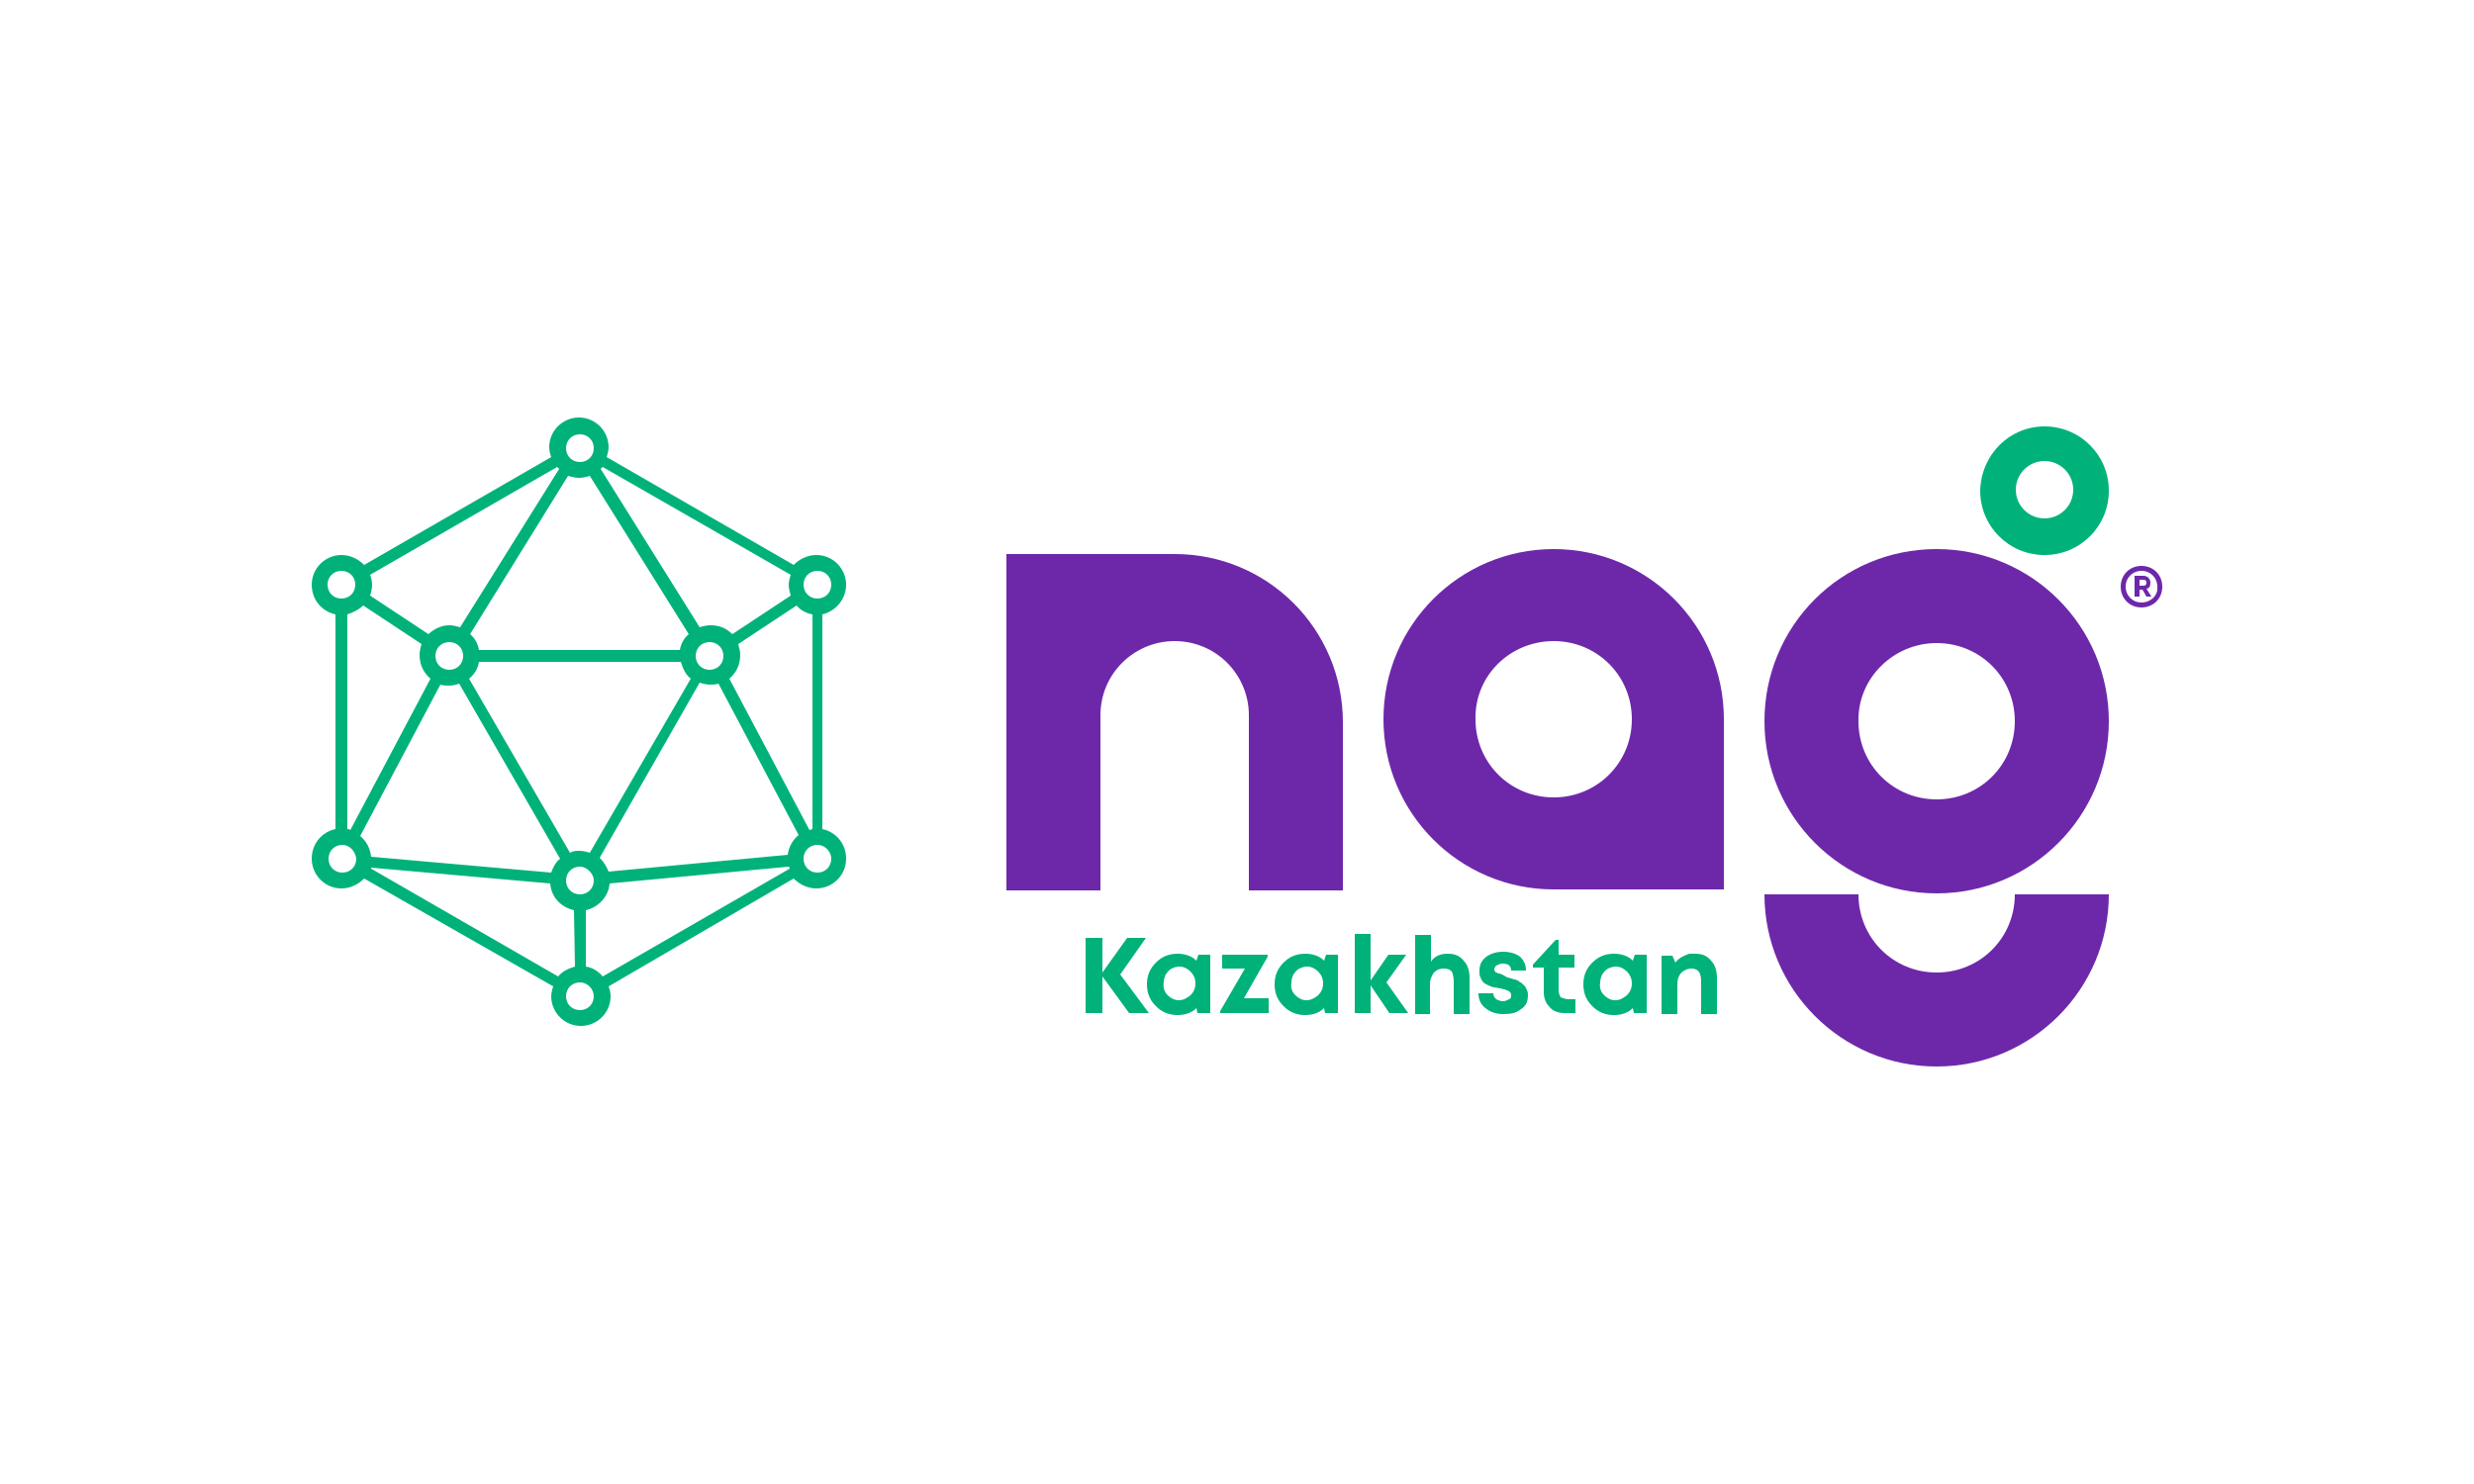
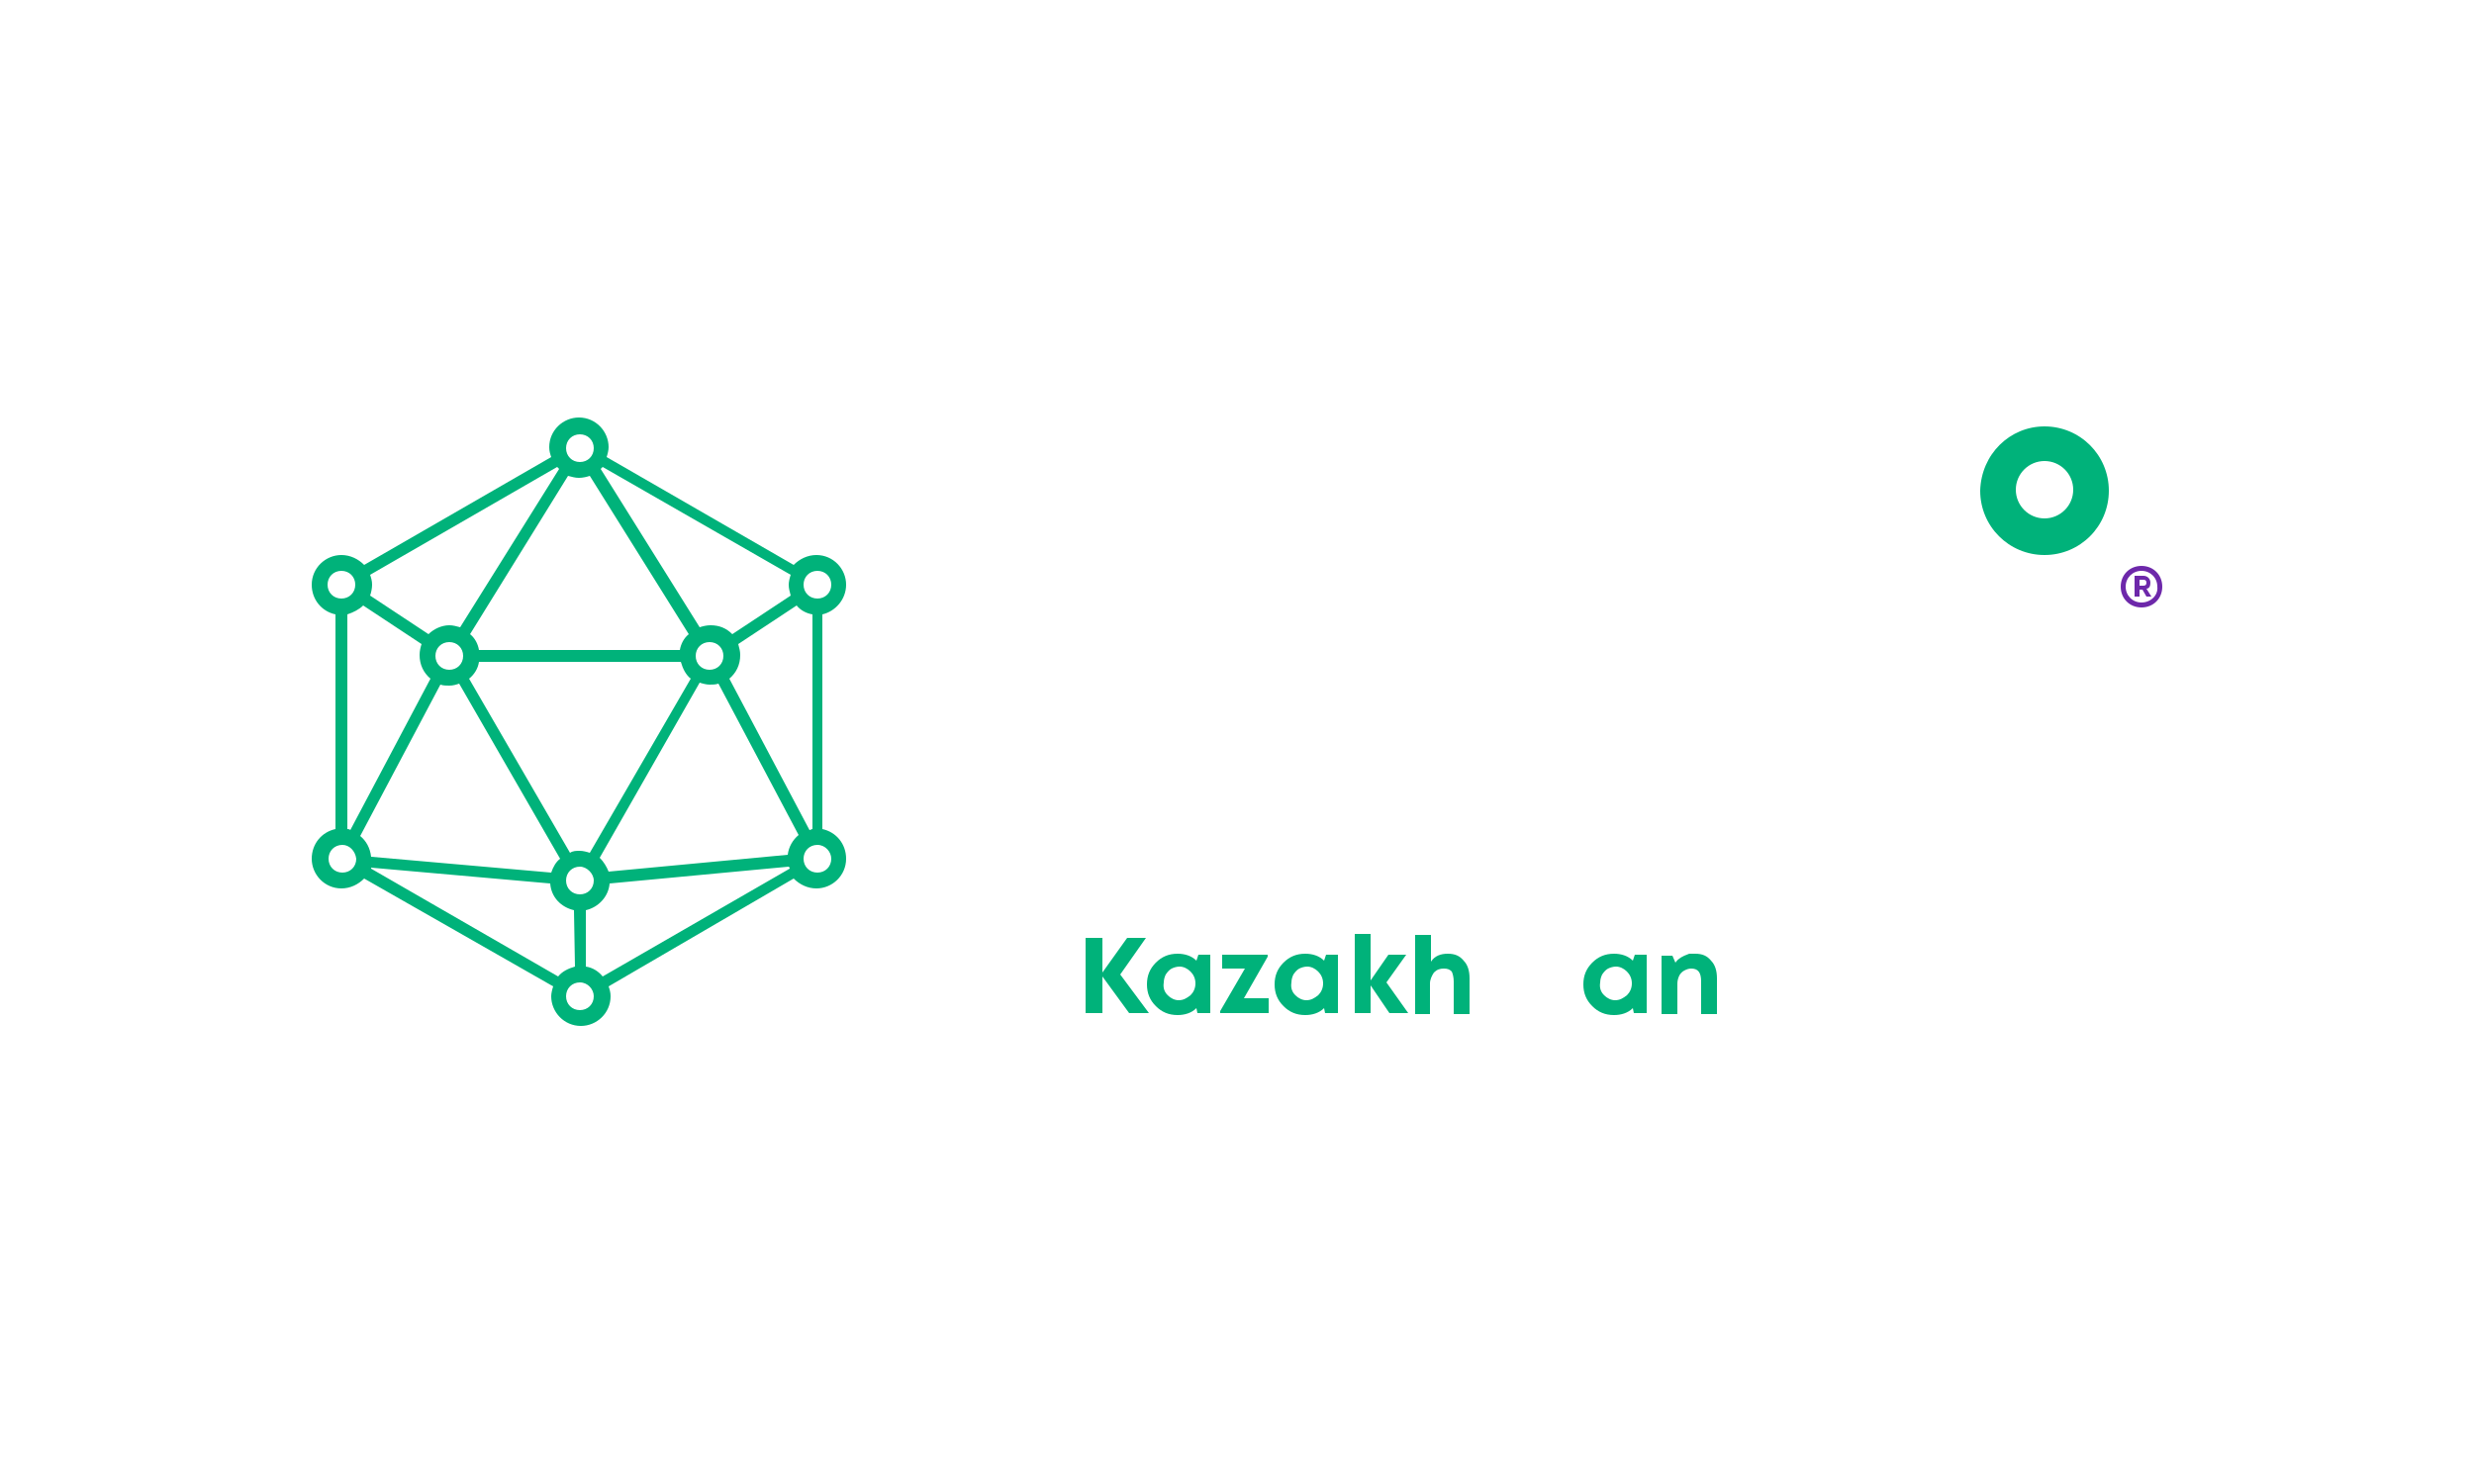
<svg xmlns="http://www.w3.org/2000/svg" id="Слой_1" x="0px" y="0px" viewBox="0 0 250 150" style="enable-background:new 0 0 250 150;" xml:space="preserve">
  <style type="text/css"> .st0{fill-rule:evenodd;clip-rule:evenodd;fill:#FFFFFF;} .st1{fill-rule:evenodd;clip-rule:evenodd;fill:#6D28AA;} .st2{fill-rule:evenodd;clip-rule:evenodd;fill:#00B27A;} .st3{fill:#00B27A;} </style>
  <rect class="st0" width="250" height="150" />
  <g>
    <path class="st1" d="M216.2,58.6h0.4c0.2,0,0.3,0.1,0.3,0.3c0,0.2-0.1,0.3-0.3,0.3h-0.4V58.6z M217.3,58.9c0-0.4-0.3-0.7-0.7-0.7 h-0.9v2.1h0.5v-0.7h0.3l0.4,0.7h0.5l-0.5-0.8C217.2,59.5,217.3,59.2,217.3,58.9z M216.4,60.9c-0.9,0-1.6-0.7-1.6-1.6 c0-0.9,0.7-1.6,1.6-1.6c0.9,0,1.6,0.7,1.6,1.6C218.1,60.2,217.3,60.9,216.4,60.9z M216.4,57.2c-1.2,0-2.1,0.9-2.1,2.1 c0,1.2,0.9,2.1,2.1,2.1c1.2,0,2.1-0.9,2.1-2.1C218.5,58.1,217.6,57.2,216.4,57.2z" />
-     <path class="st1" d="M101.7,56h17c9.4,0,17,7.6,17,17v17h-9.5V72.3c0-4.1-3.3-7.5-7.5-7.5c-4.1,0-7.5,3.3-7.5,7.5v17.7h-9.5 L101.7,56z M157,64.8c4.4,0,7.9,3.5,7.9,7.9c0,4.4-3.5,7.9-7.9,7.9c-4.4,0-7.9-3.5-7.9-7.9C149,68.3,152.6,64.8,157,64.8z M157,55.5c9.5,0,17.2,7.7,17.2,17.2v17.2H157c-9.5,0-17.2-7.7-17.2-17.2C139.8,63.2,147.5,55.5,157,55.5z M195.7,55.5 c9.6,0,17.4,7.8,17.4,17.4c0,9.6-7.8,17.4-17.4,17.4c-9.6,0-17.4-7.8-17.4-17.4S186,55.5,195.7,55.5z M195.7,65 c4.4,0,7.9,3.5,7.9,7.9c0,4.4-3.5,7.9-7.9,7.9s-7.9-3.5-7.9-7.9C187.7,68.6,191.3,65,195.7,65z M213.1,90.4 c0,9.6-7.8,17.4-17.4,17.4c-9.6,0-17.4-7.8-17.4-17.4h9.5c0,4.4,3.5,7.9,7.9,7.9c4.4,0,7.9-3.5,7.9-7.9L213.1,90.4L213.1,90.4z" />
    <path class="st2" d="M206.6,43.1c3.6,0,6.5,2.9,6.5,6.5c0,3.6-2.9,6.5-6.5,6.5c-3.6,0-6.5-2.9-6.5-6.5 C200.2,45.9,203.1,43.1,206.6,43.1 M206.6,46.6c1.6,0,2.9,1.3,2.9,2.9c0,1.6-1.3,2.9-2.9,2.9c-1.6,0-2.9-1.3-2.9-2.9 C203.7,47.9,205,46.6,206.6,46.6z" />
    <path class="st3" d="M71.7,64.9c-0.8,0-1.4,0.6-1.4,1.4c0,0.8,0.6,1.4,1.4,1.4c0.8,0,1.4-0.6,1.4-1.4 C73.1,65.5,72.5,64.9,71.7,64.9 M81.8,83.9c0.1,0,0.2-0.1,0.3-0.1V62.1c-0.6-0.1-1.2-0.4-1.6-0.9l-5.9,3.9c0.1,0.4,0.2,0.7,0.2,1.1 c0,1-0.4,1.8-1.1,2.4L81.8,83.9z M82.6,85.4c-0.8,0-1.4,0.6-1.4,1.4c0,0.8,0.6,1.4,1.4,1.4c0.8,0,1.4-0.6,1.4-1.4 C84,86.1,83.4,85.4,82.6,85.4z M58.6,99.3c-0.8,0-1.4,0.6-1.4,1.4c0,0.8,0.6,1.4,1.4,1.4c0.8,0,1.4-0.6,1.4-1.4 C60,100,59.4,99.3,58.6,99.3z M34.6,85.4c-0.8,0-1.4,0.6-1.4,1.4c0,0.8,0.6,1.4,1.4,1.4s1.4-0.6,1.4-1.4 C35.9,86,35.3,85.4,34.6,85.4z M60.9,47.2c-0.1,0.1-0.1,0.1-0.2,0.2l10,16c0.3-0.1,0.7-0.2,1.1-0.2c0.9,0,1.6,0.3,2.2,0.9l5.9-3.9 c-0.1-0.4-0.2-0.7-0.2-1.1c0-0.3,0.1-0.7,0.2-1L60.9,47.2z M58.6,43.9c-0.8,0-1.4,0.6-1.4,1.4s0.6,1.4,1.4,1.4 c0.8,0,1.4-0.6,1.4-1.4C60,44.5,59.4,43.9,58.6,43.9z M34.5,56.1c0.9,0,1.7,0.4,2.3,1l18.9-10.9c-0.1-0.3-0.2-0.6-0.2-1 c0-1.7,1.4-3,3-3c1.7,0,3,1.4,3,3c0,0.3-0.1,0.7-0.2,1l18.9,10.9c0.6-0.6,1.4-1,2.3-1c1.7,0,3,1.4,3,3c0,1.5-1.1,2.7-2.4,3v21.7 c1.4,0.3,2.4,1.5,2.4,3c0,1.7-1.4,3-3,3c-0.9,0-1.7-0.4-2.3-1L61.5,99.7c0.1,0.3,0.2,0.6,0.2,1c0,1.7-1.4,3-3,3c-1.7,0-3-1.4-3-3 c0-0.3,0.1-0.7,0.2-1L36.8,88.8c-0.6,0.6-1.4,1-2.3,1c-1.7,0-3-1.4-3-3c0-1.5,1-2.7,2.4-3V62.1c-1.4-0.3-2.4-1.5-2.4-3 C31.5,57.4,32.9,56.1,34.5,56.1z M34.5,57.7c-0.8,0-1.4,0.6-1.4,1.4s0.6,1.4,1.4,1.4c0.8,0,1.4-0.6,1.4-1.4S35.3,57.7,34.5,57.7z M43.5,68.6c-0.7-0.6-1.1-1.4-1.1-2.4c0-0.4,0.1-0.8,0.2-1.1l-5.9-3.9c-0.4,0.4-1,0.7-1.6,0.9v21.7c0.1,0,0.2,0,0.3,0.1L43.5,68.6z M47.5,64.1c0.5,0.4,0.8,1,0.9,1.6h20.3c0.1-0.6,0.4-1.2,0.9-1.6l-10-16c-0.3,0.1-0.7,0.2-1.1,0.2c-0.4,0-0.7-0.1-1.1-0.2 L47.5,64.1z M45.4,63.2c0.4,0,0.7,0.1,1.1,0.2l10-16c-0.1-0.1-0.1-0.1-0.2-0.2L37.4,58.1c0.1,0.3,0.2,0.6,0.2,1 c0,0.4-0.1,0.8-0.2,1.1l5.9,3.9C43.8,63.6,44.6,63.2,45.4,63.2z M45.4,64.9c-0.8,0-1.4,0.6-1.4,1.4c0,0.8,0.6,1.4,1.4,1.4 c0.8,0,1.4-0.6,1.4-1.4C46.8,65.5,46.2,64.9,45.4,64.9z M55.7,88.2c0.2-0.6,0.5-1.1,0.9-1.4L46.4,69.1c-0.3,0.1-0.6,0.2-1,0.2 c-0.3,0-0.6,0-0.9-0.1l-8.1,15.3c0.6,0.5,1,1.2,1.1,2.1L55.7,88.2z M58,92c-1.3-0.3-2.3-1.3-2.4-2.7l-18.1-1.6c0,0,0,0.1,0,0.1 l18.9,10.9c0.4-0.5,1-0.8,1.7-1L58,92z M61.6,89.3c-0.1,1.3-1.1,2.4-2.4,2.7l0,5.7c0.7,0.1,1.3,0.5,1.7,1l18.9-10.9 c0-0.1,0-0.1-0.1-0.2L61.6,89.3z M60.6,86.7c0.4,0.4,0.7,0.9,0.9,1.4l18.1-1.7c0.1-0.8,0.5-1.5,1.1-2l-8.1-15.3 c-0.3,0.1-0.6,0.1-0.9,0.1c-0.3,0-0.7-0.1-1-0.2L60.6,86.7z M58.6,86c0.3,0,0.7,0.1,1,0.2l10.2-17.6c-0.5-0.4-0.8-1-1-1.7H48.4 c-0.1,0.7-0.5,1.3-1,1.7l10.2,17.6C57.9,86,58.2,86,58.6,86z M58.6,87.6c-0.8,0-1.4,0.6-1.4,1.4c0,0.8,0.6,1.4,1.4,1.4 S60,89.8,60,89C60,88.3,59.3,87.6,58.6,87.6z M82.6,57.7c-0.8,0-1.4,0.6-1.4,1.4s0.6,1.4,1.4,1.4c0.8,0,1.4-0.6,1.4-1.4 S83.4,57.7,82.6,57.7z" />
    <g>
      <path class="st3" d="M116.1,102.4h-2l-2.7-3.7v3.7h-1.7v-7.6h1.7v3.5l2.5-3.5h1.9l-2.6,3.7L116.1,102.4z" />
-       <path class="st3" d="M121.1,96.5h1.2v5.9H121l-0.1-0.5c-0.5,0.5-1.2,0.7-1.9,0.7c-0.9,0-1.6-0.3-2.2-0.9c-0.6-0.6-0.9-1.3-0.9-2.2 c0-0.9,0.3-1.6,0.9-2.2c0.6-0.6,1.3-0.9,2.2-0.9c0.7,0,1.4,0.2,1.9,0.7L121.1,96.5z M118,100.6c0.3,0.3,0.7,0.5,1.1,0.5 c0.5,0,0.8-0.2,1.2-0.5c0.3-0.3,0.5-0.7,0.5-1.2s-0.2-0.9-0.5-1.2c-0.3-0.3-0.7-0.5-1.1-0.5c-0.3,0-0.6,0.1-0.8,0.2 c-0.2,0.1-0.4,0.3-0.6,0.6c-0.1,0.2-0.2,0.5-0.2,0.8C117.5,99.9,117.7,100.3,118,100.6z" />
+       <path class="st3" d="M121.1,96.5h1.2v5.9H121l-0.1-0.5c-0.5,0.5-1.2,0.7-1.9,0.7c-0.9,0-1.6-0.3-2.2-0.9c-0.6-0.6-0.9-1.3-0.9-2.2 c0-0.9,0.3-1.6,0.9-2.2c0.6-0.6,1.3-0.9,2.2-0.9c0.7,0,1.4,0.2,1.9,0.7z M118,100.6c0.3,0.3,0.7,0.5,1.1,0.5 c0.5,0,0.8-0.2,1.2-0.5c0.3-0.3,0.5-0.7,0.5-1.2s-0.2-0.9-0.5-1.2c-0.3-0.3-0.7-0.5-1.1-0.5c-0.3,0-0.6,0.1-0.8,0.2 c-0.2,0.1-0.4,0.3-0.6,0.6c-0.1,0.2-0.2,0.5-0.2,0.8C117.5,99.9,117.7,100.3,118,100.6z" />
      <path class="st3" d="M125.7,100.9h2.5v1.5h-4.9v-0.2l2.5-4.3h-2.3v-1.4h4.6v0.2L125.7,100.9z" />
      <path class="st3" d="M134,96.5h1.2v5.9h-1.3l-0.1-0.5c-0.5,0.5-1.2,0.7-1.9,0.7c-0.9,0-1.6-0.3-2.2-0.9c-0.6-0.6-0.9-1.3-0.9-2.2 c0-0.9,0.3-1.6,0.9-2.2c0.6-0.6,1.3-0.9,2.2-0.9c0.7,0,1.4,0.2,1.9,0.7L134,96.5z M130.9,100.6c0.3,0.3,0.7,0.5,1.1,0.5 c0.5,0,0.8-0.2,1.2-0.5c0.3-0.3,0.5-0.7,0.5-1.2s-0.2-0.9-0.5-1.2c-0.3-0.3-0.7-0.5-1.1-0.5c-0.3,0-0.6,0.1-0.8,0.2 c-0.2,0.1-0.4,0.3-0.6,0.6c-0.1,0.2-0.2,0.5-0.2,0.8C130.4,99.9,130.6,100.3,130.9,100.6z" />
      <path class="st3" d="M142.3,102.4h-1.9l-1.9-2.8v2.8h-1.6v-8h1.6v4.7l1.8-2.6h1.8l-2,2.8L142.3,102.4z" />
      <path class="st3" d="M146.3,96.4c0.7,0,1.2,0.2,1.6,0.7c0.4,0.4,0.6,1,0.6,1.8v3.6h-1.6v-3.3c0-0.4-0.1-0.8-0.2-1 c-0.2-0.2-0.4-0.3-0.8-0.3c-0.4,0-0.7,0.1-1,0.4c-0.2,0.3-0.4,0.7-0.4,1.1v3.1H143v-8h1.6v2.7C145,96.6,145.6,96.4,146.3,96.4z" />
-       <path class="st3" d="M152.3,98.8c0.2,0,0.3,0.1,0.4,0.1c0.1,0,0.2,0.1,0.4,0.1c0.2,0.1,0.3,0.1,0.4,0.2c0.1,0.1,0.2,0.1,0.3,0.2 c0.1,0.1,0.2,0.2,0.3,0.3c0.1,0.1,0.1,0.2,0.2,0.4c0.1,0.2,0.1,0.3,0.1,0.5c0,0.6-0.2,1.1-0.7,1.4c-0.5,0.4-1,0.5-1.8,0.5 c-0.7,0-1.3-0.2-1.8-0.6c-0.5-0.4-0.7-0.9-0.7-1.5h1.5c0,0.3,0.1,0.4,0.3,0.6c0.2,0.1,0.4,0.2,0.7,0.2c0.2,0,0.4-0.1,0.6-0.2 c0.2-0.1,0.2-0.2,0.2-0.4c0-0.1,0-0.2-0.1-0.3c-0.1-0.1-0.1-0.1-0.3-0.2c-0.1,0-0.2-0.1-0.3-0.1c-0.1,0-0.3-0.1-0.4-0.1 c-0.2,0-0.4-0.1-0.6-0.1c-0.2,0-0.3-0.1-0.6-0.2c-0.2-0.1-0.4-0.2-0.5-0.3c-0.1-0.1-0.2-0.3-0.3-0.5c-0.1-0.2-0.1-0.4-0.1-0.7 c0-0.6,0.2-1,0.7-1.4c0.4-0.3,1-0.5,1.7-0.5c0.7,0,1.3,0.2,1.7,0.5c0.4,0.4,0.6,0.8,0.6,1.4h-1.5c0-0.5-0.3-0.7-0.9-0.7 c-0.2,0-0.4,0.1-0.6,0.2c-0.1,0.1-0.2,0.2-0.2,0.4c0,0.1,0,0.1,0.1,0.2c0,0.1,0.1,0.1,0.1,0.1c0.1,0,0.1,0.1,0.3,0.1 c0.1,0,0.2,0.1,0.3,0.1C152.1,98.7,152.2,98.7,152.3,98.8z M158.5,101h0.7v1.4h-1.1c-0.6,0-1.2-0.2-1.5-0.6 c-0.4-0.4-0.6-0.9-0.6-1.5v-2.5h-1.1v-0.3l2.3-2.5h0.3v1.5h1.6v1.3h-1.6v2.3c0,0.3,0.1,0.5,0.2,0.7C158,100.9,158.2,101,158.5,101 z" />
      <path class="st3" d="M165.2,96.5h1.2v5.9h-1.3l-0.1-0.5c-0.5,0.5-1.2,0.7-1.9,0.7c-0.9,0-1.6-0.3-2.2-0.9 c-0.6-0.6-0.9-1.3-0.9-2.2c0-0.9,0.3-1.6,0.9-2.2c0.6-0.6,1.3-0.9,2.2-0.9c0.7,0,1.4,0.2,1.9,0.7L165.2,96.5z M162.1,100.6 c0.3,0.3,0.7,0.5,1.1,0.5c0.5,0,0.8-0.2,1.2-0.5c0.3-0.3,0.5-0.7,0.5-1.2s-0.2-0.9-0.5-1.2c-0.3-0.3-0.7-0.5-1.1-0.5 c-0.3,0-0.6,0.1-0.8,0.2c-0.2,0.1-0.4,0.3-0.6,0.6c-0.1,0.2-0.2,0.5-0.2,0.8C161.6,99.9,161.8,100.3,162.1,100.6z" />
      <path class="st3" d="M171.3,96.4c0.7,0,1.2,0.2,1.6,0.7c0.4,0.4,0.6,1,0.6,1.8v3.6h-1.6v-3.3c0-0.9-0.3-1.3-1-1.3 c-0.3,0-0.5,0.1-0.7,0.2c-0.2,0.1-0.4,0.3-0.5,0.5c-0.1,0.2-0.2,0.5-0.2,0.8v3.1h-1.6v-5.9h1.1l0.3,0.7c0.1-0.1,0.2-0.3,0.4-0.4 c0.1-0.1,0.3-0.2,0.5-0.3c0.2-0.1,0.3-0.1,0.5-0.2C170.9,96.4,171.1,96.4,171.3,96.4z" />
    </g>
  </g>
</svg>